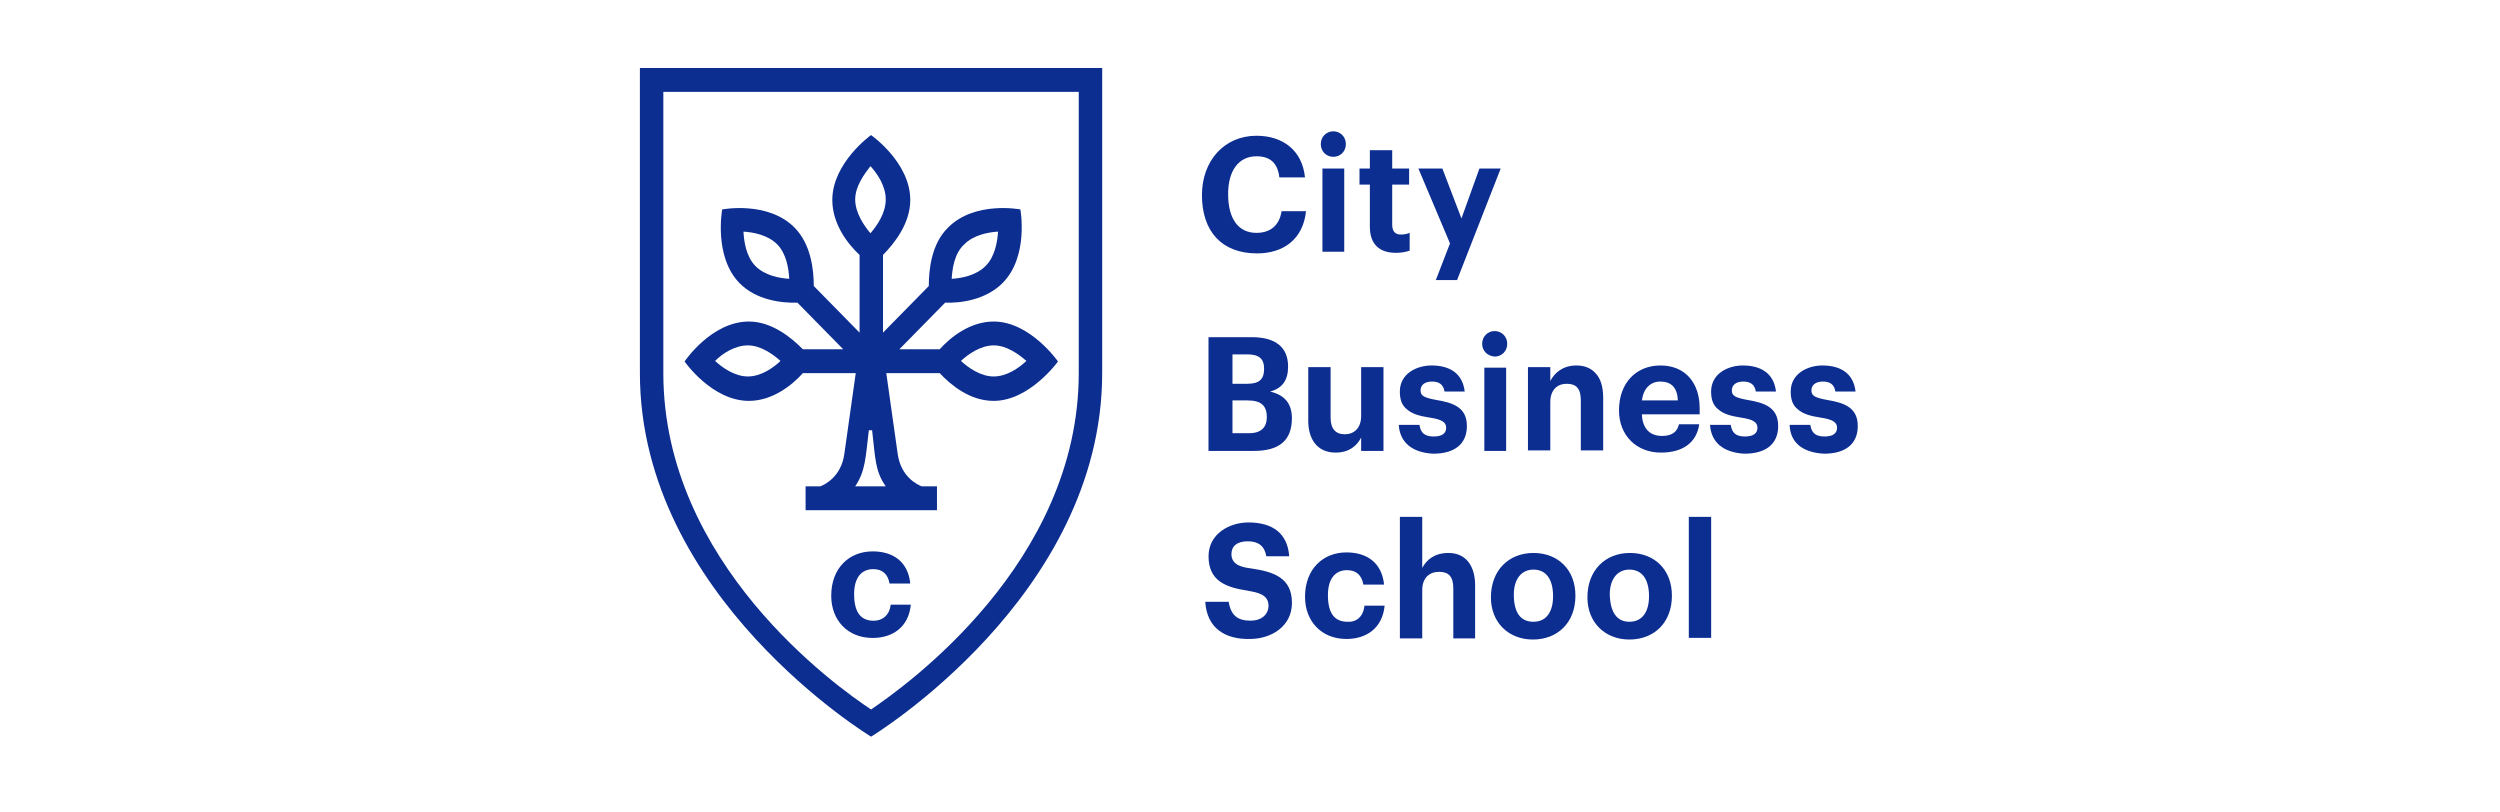
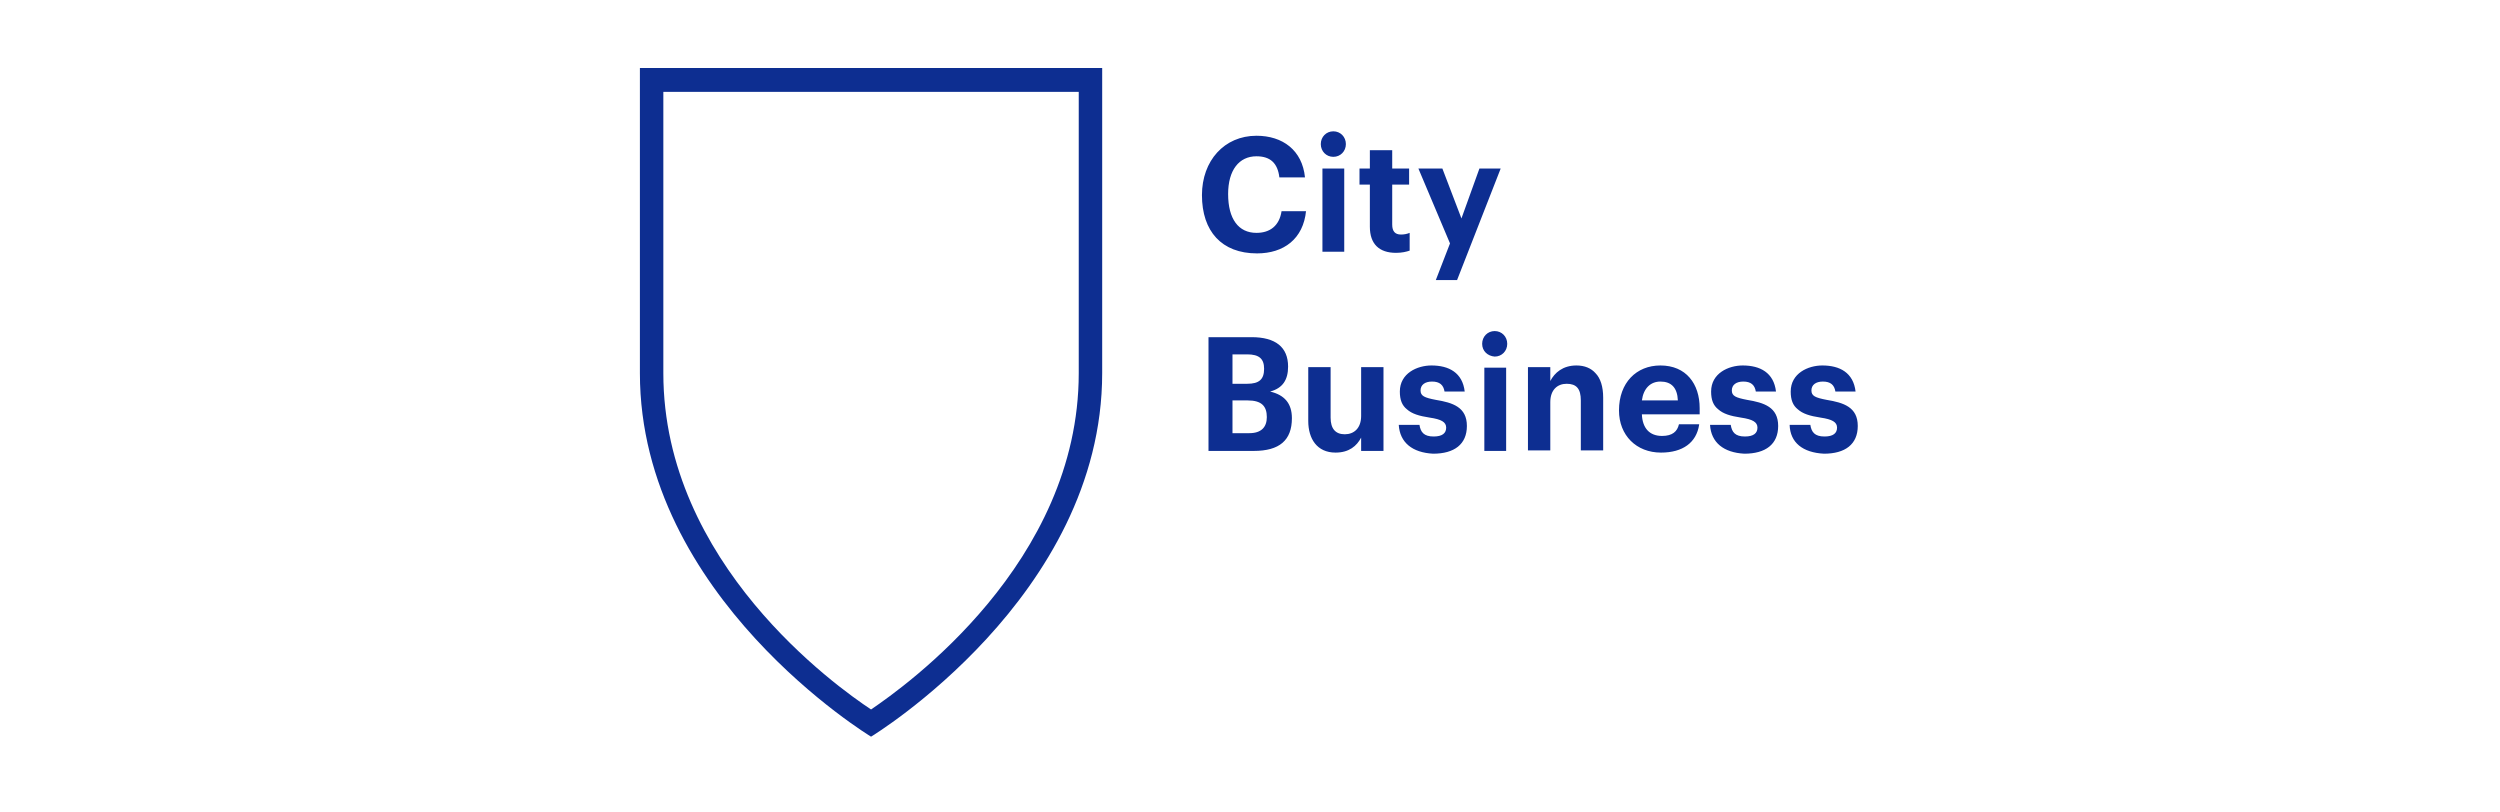
<svg xmlns="http://www.w3.org/2000/svg" width="348" height="113" viewBox="0 0 348 113" fill="none">
  <g clip-path="url(#clip0_775_895)">
    <path d="M168.223 46.934H174.218C177.556 46.934 179.302 48.324 179.302 51.028C179.302 52.882 178.543 54.04 176.798 54.504C178.771 54.967 179.833 56.126 179.833 58.211C179.833 61.301 178.088 62.769 174.521 62.769H168.223V46.934ZM171.562 49.328V53.422H173.61C175.28 53.422 175.963 52.804 175.963 51.337C175.963 49.946 175.28 49.328 173.61 49.328H171.562ZM171.562 55.739V60.297H173.914C175.583 60.297 176.342 59.447 176.342 58.057C176.342 56.512 175.583 55.739 173.686 55.739H171.562ZM192.581 51.182V62.769H189.47V60.915C188.863 62.074 187.801 63.001 185.904 63.001C183.323 63.001 182.109 61.069 182.109 58.598V51.105H185.221V58.134C185.221 59.679 185.904 60.451 187.194 60.451C188.484 60.451 189.47 59.602 189.47 57.903V51.105H192.581V51.182ZM194.706 59.138H197.59C197.741 60.142 198.197 60.761 199.563 60.761C200.777 60.761 201.308 60.297 201.308 59.525C201.308 58.752 200.625 58.366 199.031 58.134C197.514 57.903 196.527 57.593 195.844 56.976C195.161 56.435 194.858 55.662 194.858 54.504C194.858 51.955 197.286 50.873 199.259 50.873C201.688 50.873 203.585 51.877 203.888 54.504H201.08C200.929 53.577 200.397 53.113 199.335 53.113C198.349 53.113 197.741 53.577 197.741 54.349C197.741 55.122 198.273 55.353 199.866 55.662C202.219 56.049 204.191 56.666 204.191 59.293C204.191 61.842 202.446 63.155 199.487 63.155C196.603 63.001 194.858 61.61 194.706 59.138ZM206.316 47.861C206.316 46.856 207.075 46.084 208.062 46.084C209.048 46.084 209.807 46.856 209.807 47.861C209.807 48.865 209.048 49.637 208.062 49.637C207.075 49.56 206.316 48.865 206.316 47.861ZM209.655 51.182V62.769H206.62V51.182H209.655ZM215.802 51.182V53.036C216.409 51.877 217.547 50.873 219.444 50.873C220.582 50.873 221.493 51.259 222.1 51.955C222.783 52.65 223.162 53.809 223.162 55.353V62.692H220.051V55.739C220.051 54.117 219.444 53.422 218.078 53.422C216.788 53.422 215.802 54.272 215.802 55.971V62.692H212.691V51.105H215.802V51.182ZM236.518 59.138C236.139 61.61 234.242 63.001 231.206 63.001C227.791 63.001 225.363 60.606 225.363 57.13C225.363 53.268 227.791 50.873 231.13 50.873C234.697 50.873 236.594 53.422 236.594 56.821V57.671H228.55C228.626 59.602 229.613 60.683 231.358 60.683C232.8 60.683 233.483 60.065 233.71 59.061H236.518V59.138ZM231.13 53.113C229.764 53.113 228.778 54.04 228.55 55.739H233.559C233.483 53.963 232.648 53.113 231.13 53.113ZM238.036 59.138H240.919C241.071 60.142 241.526 60.761 242.892 60.761C244.106 60.761 244.638 60.297 244.638 59.525C244.638 58.752 243.955 58.366 242.361 58.134C240.843 57.903 239.857 57.593 239.174 56.976C238.491 56.435 238.187 55.662 238.187 54.504C238.187 51.955 240.616 50.873 242.589 50.873C245.017 50.873 246.914 51.877 247.218 54.504H244.41C244.258 53.577 243.727 53.113 242.665 53.113C241.678 53.113 241.071 53.577 241.071 54.349C241.071 55.122 241.602 55.353 243.196 55.662C245.548 56.049 247.521 56.666 247.521 59.293C247.521 61.842 245.776 63.155 242.816 63.155C239.933 63.001 238.187 61.61 238.036 59.138ZM249.115 59.138H251.999C252.15 60.142 252.606 60.761 253.972 60.761C255.186 60.761 255.718 60.297 255.718 59.525C255.718 58.752 255.033 58.366 253.439 58.134C251.922 57.903 250.936 57.593 250.253 56.976C249.569 56.435 249.267 55.662 249.267 54.504C249.267 51.955 251.695 50.873 253.669 50.873C256.097 50.873 257.994 51.877 258.296 54.504H255.488C255.338 53.577 254.807 53.113 253.743 53.113C252.758 53.113 252.15 53.577 252.15 54.349C252.15 55.122 252.681 55.353 254.276 55.662C256.626 56.049 258.601 56.666 258.601 59.293C258.601 61.842 256.856 63.155 253.896 63.155C250.936 63.001 249.19 61.61 249.115 59.138Z" fill="#0D2E91" />
    <path d="M181.806 29.325C181.427 33.265 178.695 35.273 174.977 35.273C170.044 35.273 167.312 32.183 167.312 27.163C167.312 22.373 170.424 18.897 174.901 18.897C178.543 18.897 181.275 20.906 181.654 24.691H178.088C177.86 22.759 176.874 21.755 174.901 21.755C172.473 21.755 170.955 23.686 170.955 27.008C170.955 30.484 172.397 32.415 174.901 32.415C176.798 32.415 178.088 31.411 178.392 29.402H181.806V29.325ZM183.855 20.056C183.855 19.052 184.614 18.279 185.601 18.279C186.587 18.279 187.346 19.052 187.346 20.056C187.346 21.06 186.587 21.832 185.601 21.832C184.614 21.832 183.855 21.06 183.855 20.056ZM187.118 23.455V35.041H184.083V23.455H187.118ZM190.685 31.565V25.695H189.243V23.455H190.685V20.906H193.796V23.455H196.148V25.695H193.796V31.256C193.796 32.183 194.175 32.647 195.01 32.647C195.465 32.647 195.845 32.57 196.224 32.415V34.887C195.769 35.041 195.162 35.196 194.327 35.196C191.975 35.196 190.685 33.96 190.685 31.565ZM197.438 23.455H200.777L203.433 30.407L205.937 23.455H208.897L202.826 38.981H199.867L201.84 33.883L197.438 23.455Z" fill="#0D2E91" />
-     <path d="M167.773 83.77H171.036C171.34 85.701 172.326 86.396 174.072 86.396C175.589 86.396 176.576 85.546 176.576 84.31C176.576 82.688 174.906 82.456 173.692 82.225C170.581 81.761 168.229 80.834 168.229 77.436C168.229 74.269 171.188 72.724 173.768 72.724C177.183 72.724 179.232 74.269 179.459 77.436H176.272C176.045 76.045 175.21 75.35 173.692 75.35C172.175 75.35 171.416 76.045 171.416 77.126C171.416 78.749 173.085 78.981 174.223 79.135C177.335 79.598 179.839 80.448 179.839 83.924C179.839 87.245 176.879 88.945 173.996 88.945C170.581 89.022 168.001 87.477 167.773 83.77ZM189.931 84.31H192.739C192.436 87.477 190.159 88.945 187.427 88.945C183.936 88.945 181.66 86.473 181.66 83.074C181.66 79.212 184.164 76.895 187.427 76.895C190.311 76.895 192.36 78.362 192.663 81.375H189.78C189.552 80.062 188.793 79.367 187.503 79.367C185.834 79.367 184.847 80.603 184.847 82.843C184.847 85.469 185.834 86.55 187.579 86.55C188.793 86.628 189.78 85.855 189.931 84.31ZM194.864 71.951H197.975V79.058C198.582 77.899 199.72 76.972 201.617 76.972C204.273 76.972 205.336 79.058 205.336 81.452V88.868H202.3V81.916C202.3 80.294 201.693 79.598 200.327 79.598C198.961 79.598 197.975 80.448 197.975 82.147V88.868H194.864V71.951ZM226.811 89.022C223.472 89.022 220.968 86.705 220.968 83.151C220.968 79.367 223.472 76.972 226.887 76.972C230.302 76.972 232.73 79.289 232.73 82.92C232.73 86.705 230.226 89.022 226.811 89.022ZM226.811 86.55C228.556 86.55 229.543 85.237 229.543 82.997C229.543 80.603 228.556 79.289 226.811 79.289C225.141 79.289 224.079 80.603 224.079 82.765C224.155 85.237 225.065 86.55 226.811 86.55ZM238.193 71.951V88.79H235.082V71.951H238.193ZM213.379 89.022C210.041 89.022 207.536 86.705 207.536 83.151C207.536 79.367 210.041 76.972 213.455 76.972C216.87 76.972 219.299 79.289 219.299 82.92C219.299 86.705 216.794 89.022 213.379 89.022ZM213.455 86.55C215.201 86.55 216.187 85.237 216.187 82.997C216.187 80.603 215.201 79.289 213.455 79.289C211.786 79.289 210.723 80.603 210.723 82.765C210.723 85.237 211.634 86.55 213.455 86.55Z" fill="#0D2E91" />
    <path d="M153.424 51.948V9.464H89.074V51.948C89.074 83.078 121.249 102.543 121.249 102.543C121.249 102.543 153.424 83.078 153.424 51.948ZM121.249 98.758C116.468 95.591 92.337 78.443 92.337 51.948V12.785H150.161V51.948C150.161 78.366 126.03 95.514 121.249 98.758Z" fill="#0D2E91" />
-     <path d="M123.978 84.167H126.786C126.483 87.334 124.206 88.802 121.474 88.802C117.984 88.802 115.707 86.33 115.707 82.931C115.707 79.069 118.211 76.752 121.474 76.752C124.358 76.752 126.407 78.22 126.71 81.232H123.827C123.599 79.919 122.84 79.224 121.55 79.224C119.881 79.224 118.894 80.46 118.894 82.7C118.894 85.326 119.881 86.407 121.626 86.407C122.84 86.407 123.827 85.635 123.978 84.167Z" fill="#0D2E91" />
-     <path d="M138.319 44.757C135.056 44.757 132.324 46.92 130.807 48.619H125.191L131.565 42.13C133.766 42.208 137.181 41.744 139.533 39.427C143.251 35.719 142.037 29.154 142.037 29.154C142.037 29.154 135.663 27.918 131.945 31.703C129.668 33.943 129.289 37.496 129.289 39.813L122.915 46.302V35.487C124.432 33.943 126.709 31.162 126.709 27.84C126.709 22.588 121.245 18.803 121.245 18.803C121.245 18.803 115.857 22.665 115.857 27.84C115.857 31.162 117.982 33.943 119.652 35.487V46.302L113.277 39.813C113.277 37.573 112.898 34.02 110.622 31.703C106.903 27.918 100.529 29.154 100.529 29.154C100.529 29.154 99.315 35.719 102.957 39.427C105.234 41.744 108.724 42.208 111.001 42.13L117.375 48.619H111.76C110.166 46.997 107.434 44.757 104.247 44.757C99.011 44.757 95.293 50.318 95.293 50.318C95.293 50.318 99.087 55.803 104.247 55.803C107.51 55.803 110.242 53.64 111.76 51.941H119.12L117.527 63.218C117.072 66.385 114.795 67.467 114.188 67.698H112.139V71.02H130.427V67.698H128.302C127.695 67.467 125.419 66.385 124.964 63.218L123.37 51.941H130.807C132.324 53.563 134.98 55.803 138.319 55.803C143.327 55.803 147.273 50.318 147.273 50.318C147.273 50.318 143.403 44.757 138.319 44.757ZM134.221 34.02C135.511 32.707 137.56 32.321 138.926 32.243C138.85 33.634 138.471 35.796 137.181 37.032C135.891 38.346 133.842 38.732 132.476 38.809C132.552 37.419 132.855 35.256 134.221 34.02ZM105.158 37.032C103.868 35.719 103.564 33.634 103.488 32.243C104.854 32.321 106.903 32.707 108.193 34.02C109.483 35.333 109.787 37.419 109.863 38.809C108.497 38.732 106.448 38.346 105.158 37.032ZM104.095 52.404C102.274 52.404 100.529 51.168 99.542 50.241C100.529 49.237 102.274 48.078 104.095 48.078C105.917 48.078 107.586 49.314 108.648 50.241C107.586 51.245 105.917 52.404 104.095 52.404ZM119.044 27.763C119.044 25.909 120.335 24.21 121.169 23.128C122.156 24.21 123.294 25.909 123.294 27.763C123.294 29.694 122.08 31.393 121.169 32.475C120.259 31.393 119.044 29.617 119.044 27.763ZM121.169 67.698H119.044C120.486 65.535 120.486 63.682 120.942 59.897H121.397C121.852 63.682 121.776 65.535 123.294 67.698H121.169ZM138.319 52.404C136.498 52.404 134.752 51.168 133.766 50.241C134.752 49.314 136.498 48.078 138.319 48.078C140.14 48.078 141.81 49.314 142.872 50.241C141.81 51.245 140.14 52.404 138.319 52.404Z" fill="#0D2E91" />
  </g>
  <defs>
    <clipPath id="clip0_775_895">
      <rect width="172" height="94.269" fill="white" transform="translate(88 9.365)" />
    </clipPath>
  </defs>
</svg>